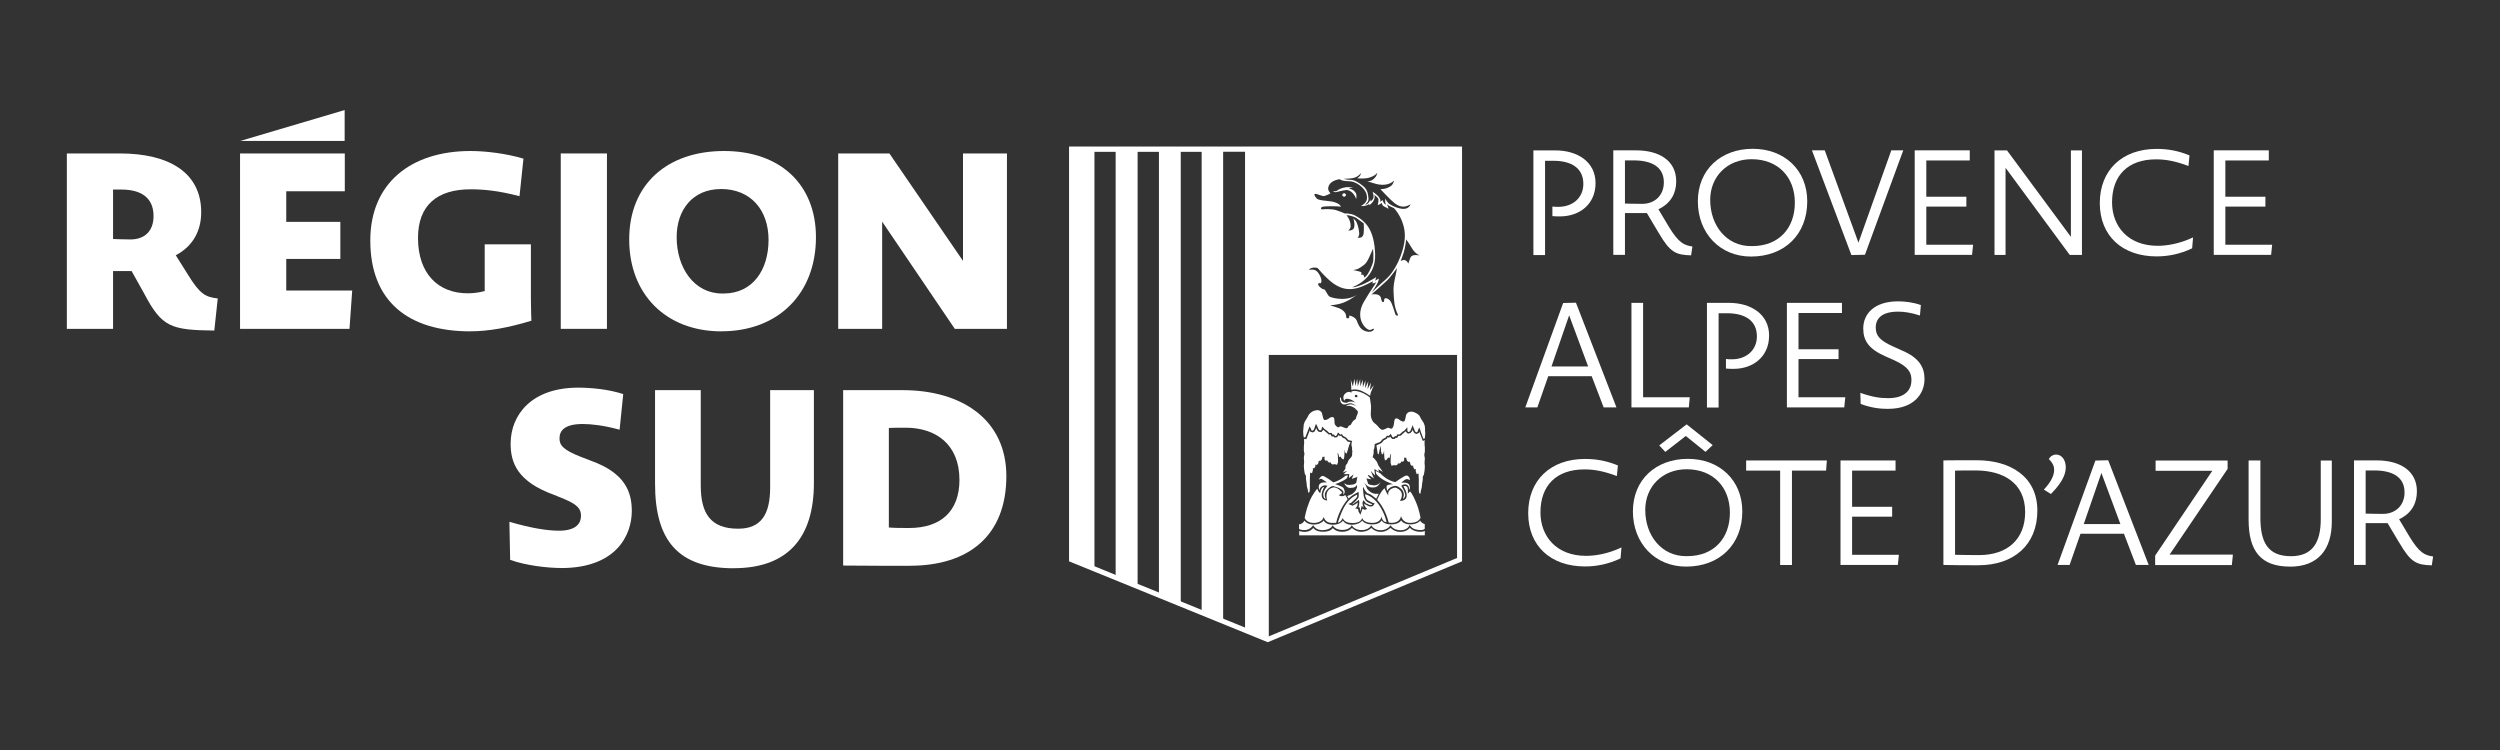
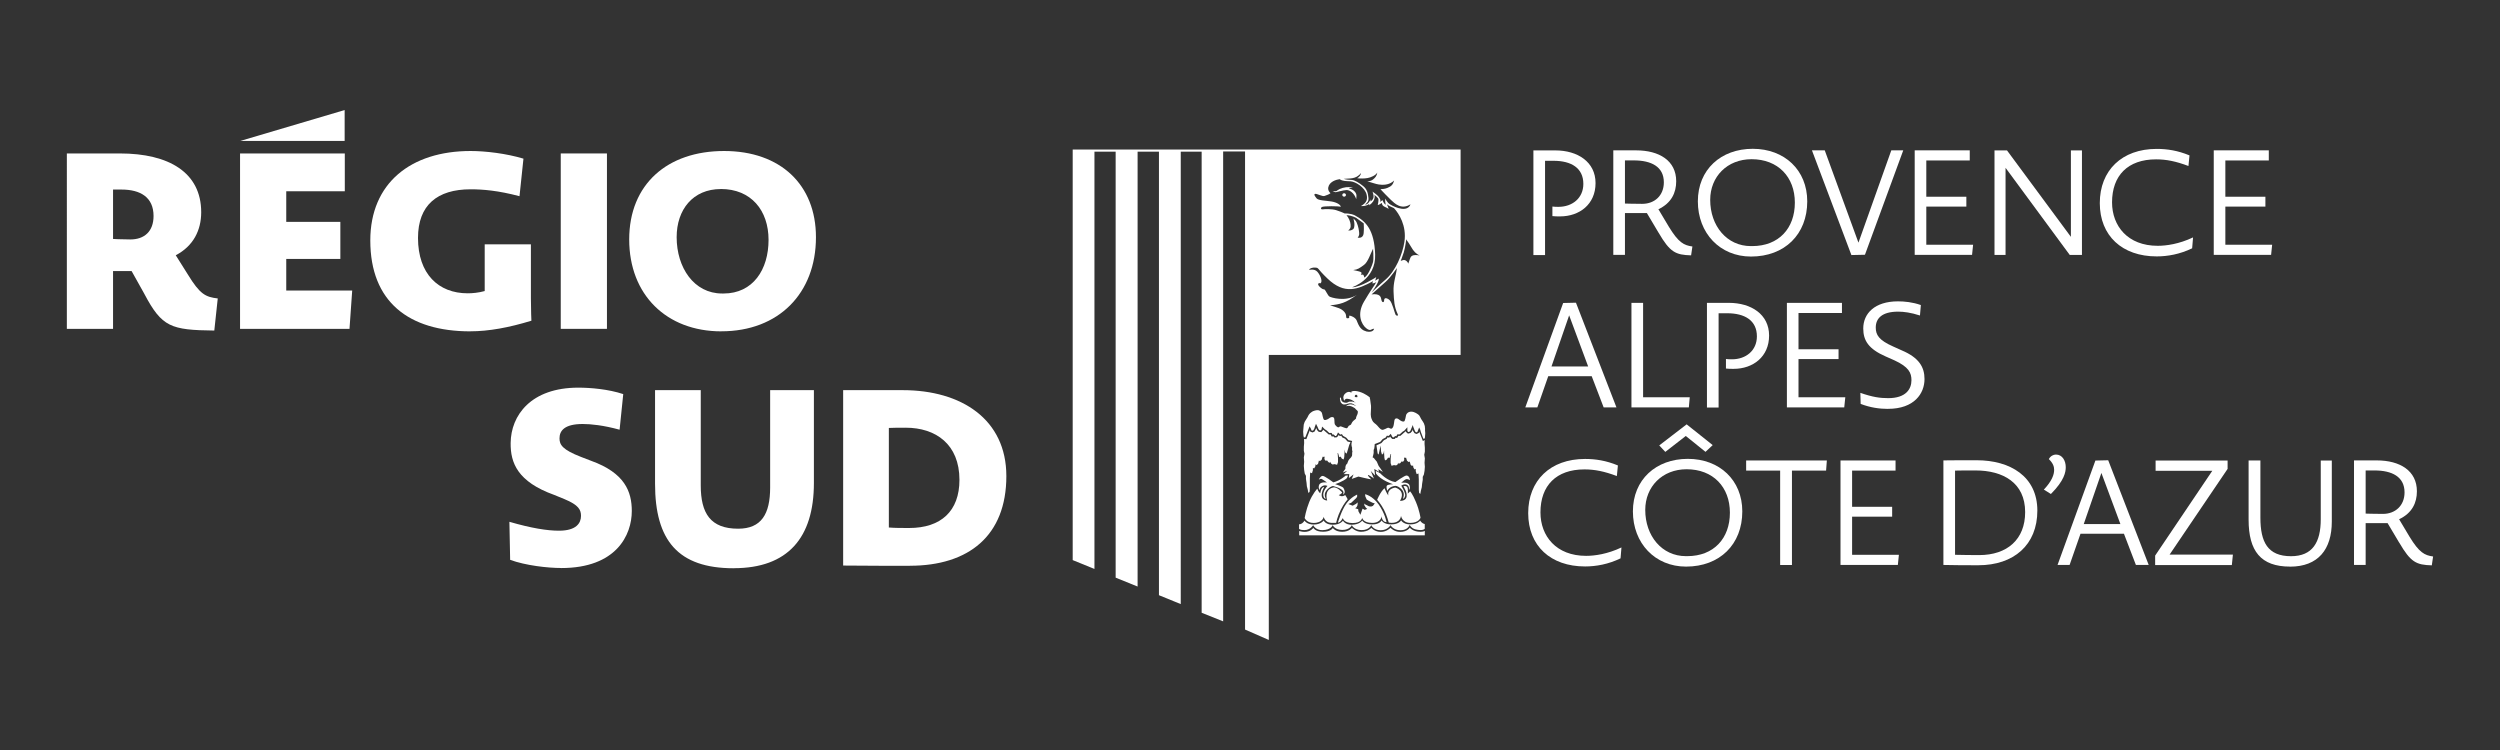
<svg xmlns="http://www.w3.org/2000/svg" id="a" width="500" height="150" viewBox="0 0 500 150">
  <rect x="0" y="0" width="500" height="150" fill="#333333" stroke="none" />
  <path d="M28.89,58.81l-2.57-4.6h-3.71v11.56h-9.24V30.69h10.62c9.78,0,16.25,3.8,16.25,11.76,0,3.61-1.58,6.77-5.09,8.6l2.42,3.85c2.42,3.95,3.51,4.5,5.98,4.79l-.69,6.42c-8.7-.1-10.47-.69-13.98-7.31ZM24.29,37.91h-1.68v9.88s1.68.1,3.46.1c2.77,0,4.64-1.58,4.64-4.69,0-3.75-2.62-5.29-6.42-5.29Z" fill="#fff" />
  <path d="M48.01,65.77V30.69h20.95v7.56h-11.71v6.13h10.82v7.41h-10.82v6.32h13.19l-.54,7.66h-21.89Z" fill="#fff" />
  <path d="M94.07,66.27c-12.35,0-20.01-5.93-20.01-18.18,0-11.46,8.1-17.89,20.06-17.89,2.96,0,7.11.49,10.57,1.53l-.79,7.51c-4.3-1.14-7.36-1.38-9.78-1.38-6.67,0-10.52,3.16-10.52,9.73,0,7.21,4.1,11.07,9.93,11.07.94,0,2.12-.1,3.41-.45v-9.34h9.24v10.77c0,2.47.1,4.5.1,4.5-4.5,1.38-8.55,2.12-12.2,2.12Z" fill="#fff" />
  <path d="M112.15,30.69h9.24v35.08h-9.24V30.69Z" fill="#fff" />
  <path d="M144.27,66.27c-10.97,0-18.43-7.31-18.43-18.38s7.66-17.69,18.97-17.69,18.38,6.77,18.38,17.24c0,11.22-7.46,18.82-18.92,18.82ZM144.17,37.81c-5.58,0-8.84,4.1-8.84,9.63,0,6.08,3.46,11.26,9.09,11.26h.3c5.88,0,8.99-4.79,8.99-10.72s-3.51-10.18-9.54-10.18Z" fill="#fff" />
-   <path d="M167.65,30.69h10.23l14.72,21.49v-21.49h8.79v35.08h-10.43l-14.53-21.44v21.44h-8.79V30.69Z" fill="#fff" />
  <path d="M112.24,113.6c-2.69,0-7.08-.49-10.21-1.63l-.15-7.61c4.4,1.28,7.57,1.78,9.92,1.78,3.47,0,4.4-1.53,4.4-2.96,0-1.19-.44-2.17-3.32-3.36l-2.05-.84c-7.28-2.62-8.75-6.37-8.7-10.38.05-5.53,4.06-11.07,13.53-11.07,2.44,0,6.01.3,8.99,1.29l-.73,7.12c-3.27-.89-5.72-1.14-7.38-1.14-3.62,0-4.64,1.33-4.64,2.87,0,1.29.59,2.27,4.3,3.71l2.05.79c6.69,2.42,8.11,6.13,8.11,10.03,0,4.79-3.08,11.41-14.12,11.41Z" fill="#fff" />
  <path d="M146.74,113.65c-11.14,0-15.73-5.58-15.73-16.9v-18.73h9.14v19.07c0,5.58,1.95,8.65,7.48,8.65,4.64,0,6.4-2.92,6.4-8.25v-19.47h8.75v18.58c0,10.97-5.23,17.04-16.03,17.04Z" fill="#fff" />
  <path d="M181.97,113.16c-4.45,0-7.48,0-13.34-.05v-35.08h11.92c11.73,0,20.72,5.83,20.72,17.19,0,11.96-7.57,17.93-19.3,17.93ZM181.14,85.54c-1.51,0-2.25,0-3.37.05v19.91c1.27.1,2.54.1,4.06.1,6.35,0,10.06-3.36,10.06-9.63,0-7.12-4.74-10.43-10.75-10.43Z" fill="#fff" />
  <path d="M306.68,30.08h4.39c4.45,0,8.04,2.3,8.04,6.54s-3.21,6.66-7.1,6.66c-.74,0-.91,0-1.53-.06v-1.91c.53.06.71.06,1.21.06,2.77,0,4.98-1.74,4.98-4.59,0-3.18-2.42-4.62-5.95-4.62h-1.71v18.85h-2.33v-20.91Z" fill="#fff" />
  <path d="M331.71,46.54l-2.33-3.92h-4.39v8.36h-2.33v-20.91h4.54c4.65,0,8.04,2.06,8.04,6.18,0,2.27-.94,4.36-3.56,5.6l2.09,3.5c1.94,3.18,3,3.71,4.71,3.95l-.26,1.77c-3.09-.09-4.21-.59-6.51-4.54ZM326.76,32.08h-1.77v8.63s1.74.06,3.45.06c2.5,0,4.33-1.68,4.33-4.3,0-3.15-2.53-4.39-6.01-4.39Z" fill="#fff" />
  <path d="M350.2,51.31c-6.21,0-10.63-4.68-10.63-11.04s4.62-10.51,10.98-10.51,10.9,4.27,10.9,10.51c0,6.6-4.51,11.04-11.25,11.04ZM350.32,31.84c-4.89,0-8.28,3.5-8.28,8.13,0,5.21,3.33,9.25,8.13,9.25h.26c5.33,0,8.54-3.56,8.54-8.69s-3.36-8.69-8.66-8.69Z" fill="#fff" />
  <path d="M370.28,51.01l-7.89-20.94h2.56l6.74,18.46,6.57-18.46h2.39l-7.66,20.88-2.71.06Z" fill="#fff" />
  <path d="M382.94,50.98v-20.91h11.01v2.03h-8.69v7.25h8.01v1.97h-8.01v7.63h9.36l-.21,2.03h-11.49Z" fill="#fff" />
  <path d="M398.9,30.08h2.5l12.78,17.29v-17.29h2.21v20.91h-2.44l-12.84-17.43v17.43h-2.21v-20.91Z" fill="#fff" />
  <path d="M431.33,51.28c-6.89,0-11.37-4.12-11.37-10.66s4.42-10.84,11.37-10.84c2.09,0,4.21.32,6.57,1.3l-.21,2.12c-2.5-.94-4.42-1.33-6.48-1.33-5.65,0-8.8,3.24-8.8,8.6,0,4.74,3.15,8.69,9.13,8.69,1.71,0,4.27-.35,7.07-1.68l-.18,2.18c-2.44,1.18-4.89,1.62-7.1,1.62Z" fill="#fff" />
  <path d="M442.75,50.98v-20.91h11.01v2.03h-8.69v7.25h8.01v1.97h-8.01v7.63h9.36l-.21,2.03h-11.49Z" fill="#fff" />
  <path d="M318.34,75.24h-8.69l-2.18,6.24h-2.41l7.57-20.88,2.56-.06,8.1,20.94h-2.56l-2.39-6.24ZM310.3,73.29h7.33l-3.8-10.22-3.53,10.22Z" fill="#fff" />
  <path d="M326.29,81.48v-20.91h2.33v18.88h9.33l-.18,2.03h-11.49Z" fill="#fff" />
  <path d="M341.39,60.57h4.39c4.45,0,8.04,2.3,8.04,6.54s-3.21,6.66-7.1,6.66c-.74,0-.91,0-1.53-.06v-1.91c.53.06.71.06,1.21.06,2.77,0,4.98-1.74,4.98-4.59,0-3.18-2.42-4.62-5.95-4.62h-1.71v18.85h-2.33v-20.91Z" fill="#fff" />
  <path d="M357.38,81.48v-20.91h11.01v2.03h-8.69v7.25h8.01v1.97h-8.01v7.63h9.36l-.21,2.03h-11.49Z" fill="#fff" />
  <path d="M377.61,81.78c-1.74,0-3.59-.27-5.48-1l-.06-2.21c2.44.85,3.92,1.06,5.57,1.06,3.56,0,4.65-1.83,4.65-3.59,0-1.47-.53-2.65-3.42-3.98l-1.74-.77c-3.42-1.5-4.48-3.18-4.48-5.6,0-2.97,2.27-5.42,6.95-5.42,1.27,0,2.89.15,4.57.74l-.18,2.09c-1.83-.59-3.24-.77-4.36-.77-3.24,0-4.48,1.35-4.48,3.18,0,1.47.62,2.53,3.5,3.8l1.71.77c3.47,1.47,4.54,3.36,4.54,5.74,0,2.86-2.03,5.95-7.3,5.95Z" fill="#fff" />
  <path d="M317.01,113.29c-6.89,0-11.37-4.12-11.37-10.66s4.42-10.84,11.37-10.84c2.09,0,4.21.32,6.57,1.3l-.21,2.12c-2.5-.94-4.42-1.33-6.48-1.33-5.65,0-8.8,3.24-8.8,8.6,0,4.74,3.15,8.69,9.13,8.69,1.71,0,4.27-.35,7.07-1.68l-.18,2.18c-2.44,1.18-4.89,1.62-7.1,1.62Z" fill="#fff" />
  <path d="M337.21,113.32c-6.21,0-10.63-4.68-10.63-11.04s4.62-10.51,10.98-10.51,10.9,4.27,10.9,10.51c0,6.6-4.51,11.04-11.25,11.04ZM337.33,93.85c-4.89,0-8.28,3.5-8.28,8.13,0,5.21,3.33,9.25,8.13,9.25h.26c5.33,0,8.54-3.56,8.54-8.69s-3.36-8.69-8.66-8.69ZM337.15,87.2l-4.09,3.18-1.21-1.3,5.48-4.21,5.21,4.15-1.44,1.35-3.95-3.18Z" fill="#fff" />
  <path d="M358.39,94.12v18.88h-2.36v-18.88h-6.8v-2.03h16.14l-.15,2.03h-6.83Z" fill="#fff" />
  <path d="M368.1,113v-20.91h11.01v2.03h-8.69v7.24h8.01v1.97h-8.01v7.63h9.36l-.21,2.03h-11.49Z" fill="#fff" />
  <path d="M395.66,113.05c-2.33,0-4.59,0-6.98-.06v-20.91c2.12-.03,3.56-.03,6.66-.03,6.66,0,12.13,3.21,12.13,10.07s-4.71,10.93-11.81,10.93ZM395.1,94.09c-2,0-2.97,0-4.09.03v16.84c1.65.03,2.89.06,4.8.06,5.65,0,9.22-3.15,9.22-8.6,0-5.89-4.45-8.33-9.92-8.33Z" fill="#fff" />
  <path d="M410.18,98.8l-1.41-.88c1.59-1.68,2.06-2.97,2.06-3.95,0-.68-.24-1.35-1.06-2.15.32-.62.91-.91,1.41-.91,1.3,0,1.97,1.24,1.97,2.53,0,.94-.24,2.62-2.97,5.36Z" fill="#fff" />
  <path d="M424.79,106.75h-8.69l-2.18,6.24h-2.41l7.57-20.88,2.56-.06,8.1,20.94h-2.56l-2.39-6.24ZM416.75,104.81h7.33l-3.8-10.22-3.53,10.22Z" fill="#fff" />
  <path d="M431.03,113v-1.88l11.43-16.96h-11.34v-2.06h14.4v1.68l-11.6,17.14h12.66l-.21,2.09h-15.34Z" fill="#fff" />
  <path d="M458,113.32c-5.83,0-8.28-3.09-8.28-9.39v-11.84h2.36v11.46c0,4.83,1.44,7.69,6.12,7.69,4.3,0,5.95-2.77,5.95-7.39v-11.75h2.21v12.22c0,5.54-2.71,9.01-8.36,9.01Z" fill="#fff" />
  <path d="M479.85,108.55l-2.33-3.92h-4.39v8.36h-2.33v-20.91h4.54c4.65,0,8.04,2.06,8.04,6.18,0,2.27-.94,4.36-3.56,5.59l2.09,3.5c1.94,3.18,3,3.71,4.71,3.95l-.26,1.77c-3.09-.09-4.21-.59-6.51-4.54ZM474.9,94.09h-1.77v8.63s1.74.06,3.45.06c2.5,0,4.33-1.68,4.33-4.3,0-3.15-2.53-4.39-6.01-4.39Z" fill="#fff" />
  <polygon points="68.93 28.19 48.05 28.19 68.93 22.01 68.93 28.19" fill="#fff" />
-   <path d="M291.91,111.93V29.81h-77.6v82.12l39.24,15.97,38.36-15.97Z" fill="none" stroke="#fff" stroke-miterlimit="10" />
  <path d="M214.54,29.9v82.12l4.35,1.77V30.33h4.24v85.2l4.39,1.78V30.33h4.27v88.71l4.36,1.78V30.33h4.18v92.22l4.3,1.72V30.29h4.38v95.62l4.75,2.08v-57h38.36V29.9h-77.6ZM272.2,34.57c-.02.44-.3.8-.76,1.08.6.08,1.42.07,2.07-.04.65-.11,1.65-.54,1.94-1.1-.08.72-.48,1.07-.79,1.34-.32.27-.6.38-1.21.43.75.16,1.66.53,2.32.62.66.1,2.06.19,3.06-.8-.24.83-.53,1.14-1.32,1.47-.52.22-.98.24-1.42.27.56.57,1.19,1.28,2.03,2.08.84.8,2.13,2.1,3.98.94-.26.78-1.01,1.01-1.84.88-.83-.12-1.61-.49-2.24-.86-.63-.37-.95-1.16-.95-1.16,0,0-.11.49.08,1.22-.3-.13-.49-.52-.65-.92-.25.21-.49.35-.49.35.08-.34.17-.31-.16-.84-.41-.65-1.14-1-1.34-1.22.28.84.39,1.49-.42,1.98l.03-.43s-.43,1.11-1.11,1.06c.46-.41.76-.65.68-1.38-.1-.92-.26-1.68-1.06-2.33-.8-.65-1.69-1.19-2.27-1.22-1.3-.05-1.62-.22-1.62-.22,1.06-.13,2.46.17,3.47-1.19ZM263.01,38.78c.29-.12,1.49.58,1.9.41.41-.17.84-.26,1.19-.55-.5-.47-.58-.99-.32-1.55.18-.38.75-1.03,2.03-1.23.04,0,.1-.04.13-.02.59.42,1.31.37,2.14.42,1,.05,2.91,1.21,3.25,2.68.21.95,0,1.62-1.14,2.27,0,0,.92.12,1.68-.43l-.05.3c1.51-1.06,1.05-2.13,1.05-2.13.39.32.67.59.76.74.18.3-.08,1.3-.08,1.3.27.05.84-.51.84-.35,0,.7.87.76,1.27,1.11.24.2-.4-1.02-.19-.84.59.51,1.16.54,1.41.81.84.94,2.5,3.38,2,6.66-.37,2.46-1.77,5.85-3.82,7.58-1.24,1.06-2.37,2.21-2.73,2.52,1.79-2.47,1.38-2.76,1.38-2.76l-.68.43.22-.73s-3.2,2.08-4.85,2.03c0,0,4.82-1.49,4.63-6.58-.18-4.9-1.81-6.58-4.06-7.8-.9-.44-2.03-.38-2.03-.38l-.34-.15s-.44-.2-1.34-.5c-.9-.29-2.35-.23-2.73-.17-.38.06-.47-.32-.09-.49.38-.17,3.35-.19,3.7-.01.03-.41-.82-.91-1.87-1.08-1.05-.17-2.62-.17-2.97-.64-.35-.47-.58-.76-.29-.87ZM270.13,44.99c-.05-.7-.38-1.42-.83-1.95,1.11.03,1.98.57,1.98.57l1.46,1.06s.07,1.09.02,1.48c-.04.39.11,1.55-1.23,1.4.4-.52.33-.77.26-1.36-.06-.59-.37-1.71-.66-2.03-.28-.33-.44-.46-.44-.46,0,0,.06.33.15.72.09.39.04,1.07-.09,1.27-.13.2-.48.46-1.11.42.42-.37.53-.57.48-1.12ZM270.64,54.01c.9-.09,1.32-.4,2.21-1.07.74-.56,1.26-2.21,1.76-3.2,0,0,.16,1.87,0,2.65-.12.56-.71,1.89-1.06,2.41-.34.52-.68.72-.68.72-.04-.22-.13-.48-.2-.55-.09-.09-.5-.02-.5-.02,0,0-.07.11.13-.26.19-.37-.94-.5-1.66-.68ZM273.19,66.25c-1.28-.29-1.6-1.61-1.87-2.19-.26-.58-1.14-.93-1.4-.93s.2.53-.38.53-.03-.56-.67-1.28c-.64-.73-1.4-.85-2.86-1.31,1.95-.2,3.12-.43,5.39-2.13-2.24,1.52-5.25.56-5.54.35-.29-.2-.76-1.25-.93-1.37-.18-.12-.26.06-.76-.35-.5-.41-.7-.73-.41-.93.29-.2.06.23.38-.03.32-.26.12-1.17-.47-2.01-.58-.85-1.31-.67-1.87-.64.12-.26.61-.5,1.31-.44.7.06.23.12,2.39,2.19,3.42,3.28,6.08,2.17,9.11.52l-.14.43s.29.08.79-.24c-.43.81-1.01,1.43-2.47,3.93-1.46,2.51-.5,4.52.44,5.28.94.76.99.09,1.6.12-.06.26-.38.81-1.66.52ZM279.1,62.91c-.17-.31-.65-2.41-1.18-2.89-.53-.48-1.09-.54-1.09.02s-.46.5-.55-.07c-.09-.57-.26-1.31-1.97-1.09,0,0,1.9-1.71,2.79-2.49,1.08-.95,2.28-2.79,2.28-2.79-.18,1.62-.75,2.87-.67,4.71.09,1.84.11,2.98.83,4.51.2.42-.26.4-.44.09ZM282.32,51.22c-.37.31-.46,1.12-.69,1.52-.06-.41-.52-.75-.84-.75-.11,0-.47.11-.65.19,0,0,.36-.88.62-1.73.32-1.06.49-2.6.49-2.6.15.36.37.47.93,1.46.56,1,1.08,1.48,1.74,1.79-.48-.11-1.21-.18-1.58.12Z" fill="#fff" />
  <path d="M266.5,38.21c.47.19.51.23.63.24.12.01,1.54-.43,2.17-.44.62-.01,1.51.54,1.95,1.82.15-1.06-.08-1.25-.36-1.57-.28-.32-.79-.52-1.13-.53.2-.17.69-.15.85-.16-.48-.14-1.15-.25-2.07.01-.92.26-1.21.66-1.32.66-.11,0-.71-.03-.71-.03Z" fill="#fff" />
  <path d="M268.46,39c0,.19.17.34.38.33.2,0,.36-.16.35-.35,0-.19-.18-.34-.38-.33-.2,0-.36.17-.35.36Z" fill="#fff" />
  <polygon points="275.72 90.92 275.53 90.7 275.29 89.07 276.29 88.6 276.78 88.05 277.34 87.76 277.5 87.47 277.83 87.53 278.05 87.31 278.17 87.53 278.48 87.8 278.95 87.78 279.15 87.53 279.41 87.6 279.68 87.18 280.06 87.18 281.17 86.22 281.19 86.38 281.59 86.73 282.08 86.6 282.4 86.26 282.55 85.86 282.57 86.13 282.91 86.64 283.31 86.8 283.76 86.58 283.85 86.33 284.58 88.22 284.92 87.99 284.91 88.8 284.97 89.54 284.97 90.34 284.85 90.95 284.97 91.68 284.91 92.56 284.97 93.36 284.91 94.16 284.78 94.9 284.55 95.37 284.55 95.97 284.42 96.78 284.36 97.44 284.18 98.12 284.06 98.79 283.82 98.58 283.76 97.98 283.76 97.04 283.76 95.9 283.7 94.7 283.33 94.83 283.15 94.23 283.15 93.76 282.91 93.89 282.67 93.49 282.6 93.03 282.43 93.22 282.13 92.96 281.94 92.29 281.76 92.42 281.4 92.15 281.22 91.55 281.21 91.51 281.12 91.57 280.81 91.52 280.85 92.02 280.61 92.35 280.31 92.29 280.07 92.62 279.71 92.76 279.64 92.54 279.52 92.89 279.22 93.09 278.8 93.02 278.31 93.16 278.13 92.62 278.13 91.81 278.19 91.01 278.23 90.81 278.12 90.81 278.02 91.18 277.91 91.6 277.61 91.52 277.36 91.92 277 92.08 276.88 91.6 276.82 90.63 276.82 90.09 276.7 90.66 276.4 90.93 276.22 90.33 276.12 89.12 275.72 90.92" fill="#fff" />
-   <path d="M271.51,95.14l-.25,1.39-.14.14-.23.14-.32.11-.35.03-.38.04-.47-.04-.29-.17-.29-.11.15.18.14.21.2.21.23.18.26.1.32.04.29-.04.32-.03.26-.11.2-.14.23-.28.03.38-.09.28-.09.25-.11.21-.2.25-.26.24-.23.21-.26.11-.26.11-.48.18.13.22.16.28.26-.25.47-.37.33-.2.92-.53.04.51-.03.56-.16.29-.19.19-.22.27-.15.17-.18.14-.4.37.22-.06.32-.25.21-.13.62-.47.07.53-.04.46-.03.22-.1.35.25-.05.06.43.06.43.28-1.15.4.37-.15-.4-.09-.42.02-.31.19-.38.37.5.17.18.25.06.32.19.21.04h.23l.21-.13-.91-.4-.41-.31-.21-.34-.15-.4-.06-.28-.04-.38-.05-.39-.06-.63.06-.38.15.35.2.38.23.28.25.28s.45.09.93.44c.67.5.84.66.84.66l.15-.31.35-.68h-.24s-.44.01-.44.01l-.44-.11-.35-.14-.35-.25-.29-.28-.21-.25-.15-.38-.15-.35-.29-.42.29.25.23.24.29.21.43.17.41.04.5-.04.32-.11.29-.21.32-.38.23-.46-.18.28-.23.21-.26.14-.32.11-.35.04-.44-.07-.41-.07-.32-.17-.48-1.52" fill="#fff" />
  <polygon points="270.71 80.4 270.5 80.32 270.28 80.32 270.12 80.32 269.9 80.32 269.73 80.37 269.57 80.45 269.4 80.53 269.22 80.55 269.03 80.53 268.83 80.5 268.63 80.42 268.48 80.32 268.32 80.16 268.24 79.89 268.21 79.71 268.19 79.55 268.1 79.5 267.99 79.58 267.99 79.79 268.02 80.03 268.1 80.32 268.19 80.53 268.32 80.66 268.45 80.79 268.63 80.87 268.85 80.9 269.05 80.87 269.22 80.87 269.4 80.79 269.62 80.74 269.9 80.66 270.17 80.66 270.36 80.69 270.56 80.77 270.71 80.84 270.91 80.98 271.06 81.08 271.24 81.11 271.28 80.92 271.22 80.69 271.11 80.53 271 80.45 270.71 80.4" fill="#fff" />
-   <path d="M274.79,77.01l-.81,1.04.21-1.52-.68,1.28.15-1.54-.63,1.37.06-1.56-.52,1.35-.02-1.5-.48,1.37-.04-1.47-.47,1.45-.12-1.53-.35,1.46-.22-1.46-.3,1.55-.41-1.37.09,1.5h0s.01.54.01.54c0,0,.73-.19,1.49.01.95.25,2.29,1.18,2.29,1.18,0,0,0-.15,0-.15,0,0,.14-.56.14-.56l.6-1.43Z" fill="#fff" />
  <polygon points="270.1 88.45 269.52 88.31 269 87.73 268.47 87.49 268.24 87.14 267.96 87.23 267.74 86.96 267.62 87.2 267.33 87.47 266.87 87.49 266.65 87.24 266.37 87.33 266.12 86.89 265.74 86.89 264.67 85.96 264.25 86.43 263.75 86.36 263.42 86.02 263.25 85.61 262.92 86.3 262.52 86.49 262.06 86.33 261.96 86.05 261.27 87.83 260.81 87.8 260.83 88.61 260.77 89.35 260.77 90.15 260.89 90.75 260.77 91.49 260.83 92.36 260.77 93.17 260.83 93.97 260.95 94.71 261.19 95.18 261.19 95.78 261.31 96.58 261.37 97.25 261.55 97.93 261.67 98.59 261.91 98.39 261.97 97.79 261.97 96.85 261.97 95.72 262.03 94.51 262.4 94.64 262.58 94.04 262.58 93.57 262.82 93.7 263.06 93.3 263.13 92.84 263.3 93.03 263.61 92.77 263.79 92.09 263.97 92.23 264.33 91.96 264.52 91.36 264.52 91.32 264.61 91.38 264.92 91.33 264.88 91.82 265.12 92.16 265.42 92.09 265.67 92.43 266.03 92.57 266.09 92.34 266.21 92.7 266.51 92.9 266.93 92.83 267.42 92.96 267.6 92.43 267.6 91.63 267.54 90.82 267.5 90.62 267.61 90.62 267.73 90.99 267.83 91.41 268.13 91.33 268.37 91.73 268.73 91.89 268.85 91.41 268.91 90.44 268.91 89.9 269.03 90.48 269.33 90.74 269.51 90.14 269.85 88.97 270.1 88.45" fill="#fff" />
  <path d="M285.02,85.88l-.06-.67-.18-.54-.24-.4-.31-.47c-.19-.33-.3-.66-.48-.81-.18-.16-.85-.67-1.51-.66-.66.01-.96.46-1.02.67-.07.21-.17,1.19-.41,1.29-.24.1-.62-.09-.87-.29-.26-.2-.54-.46-.89-.24-.35.22-.1,1.69-.74,1.97-.18.08-.51-.2-.69-.19-.18.01-.92.52-1.25.41-.32-.1-.74-.62-.92-.84-.18-.22-.44-.39-.52-.45l-.29-.28-.18-.28-.03-.08c-.25-.48-.27-.86-.28-1.16-.01-.33.09-1.24.05-1.72-.05-.48-.15-1.12-.18-1.3-.02-.11-.08-.15-.06-.36,0,0-.88-.77-2.06-1.12-1.18-.35-1.62-.04-1.62-.04v.23l-.26-.14-.24-.04-.34.07-.26.15-.25.23-.15.21-.12.39.06.42.12.32.12-.21.15-.14.23-.07.29.04.35.07.35.14.35.21.24.21.2.21.09.28-.06.21-.26-.04-.32-.14-.44-.07-.32.04-.35.14-.29.21.17-.04.23-.04h.29l.35.07.32.14.24.14.2.11.21.24.23.21.15.17v.32l-.09.32-.12.25-.12.32-.03.25c-.04.09-.23.18-.54.47-.31.29-.35.58-.46.72-.11.13-.36.17-.46.27-.1.1-.22.45-.37.48-.15.03-.74-.2-1.03-.32-.29-.11-.34-.06-.57.1-.23.16-.66-.33-.8-.56-.13-.22-.01-1.08-.2-1.32-.19-.24-.59-.14-.8.01-.2.16-.72.51-1.08.43-.36-.08-.36-1.31-.61-1.58-.26-.27-.54-.52-1.34-.29-.8.22-1.15.78-1.23.92l-.24.47-.3.47-.24.4-.18.54-.06.67-.06.74.06.8.08.35h.28l.87-2.22.29.54.07.27.18.07.19-.07.21-.34.12-.41.22-.57.28.56.22.52.18.22.22.03.19-.15.13-.62.52.52.43.29.47.46h.47s.21.35.21.35l.22-.04.28.3h.16l.16-.13.26-.58.44.43.35-.09.21.34.65.37.43.49.76.17-.09.25-.02.06-.02.16-.02.27.06.38.06.2.02.08-.03.18.03.32.04.15.02.06-.06.25v.32l-.03.28-.14.25-.15.18-.21.21-.2.28-.15.35-.09.28s-.45.26-.38,1.05l-.53.75.9-.36-.73.68h1.13l-.08.78.94-.72-.36.9,1.33-.47s2.13.52,2.58.56c0,0-.68-.64-.68-.84s1.06.54,1.2.68l-.62-1.52.86.92-.16-1.32.94.58-.14-.54.92.56-.86-1.22-.18-.42-.18-.42-.35-.42-.26-.32-.23-.11.12-.46.09-.42v-.61s.12-.3.12-.3l.06-.46.03-.42,1.09-.42.51-.58.6-.31.23-.36.36.05.42-.42.29.58.16.14.18-.04.24-.25.24.06.2-.38h.47l.61-.56.31-.18.62-.69v.76l.18.2.22-.05.2-.2.49-1.16.09.38.13.31.15.4.18.32.2.06.16-.07.36-.91.2.42.14.49.51,1.36.27-.07.04-.23.06-.8-.06-.74ZM271.31,79.44c-.18,0-.36,0-.36-.17s.12-.32.27-.32.27.14.27.32,0,.17-.17.17Z" fill="#fff" />
  <path d="M275.43,99.96s.6-1.53,1.47-2.32c0,0,.49,1.18.79,1.47,0,0-.47-1.24,1.35-1.6,0,0,2.21.53.96,2.67,0,0,.86.03,1.19-.5.54-.87-.51-2.43-.51-2.43,0,0,.34-.16.68.07.34.24.19,1.41.19,1.41l.47-.46s.47.43,1.18,2.16c.71,1.73.9,3.12.9,3.12,0,0-.3,1.03-2.05,1.03-1.63,0-1.85-1.42-1.85-1.42,0,0-.04,1.41-1.88,1.41-.32,0-.57-.06-.57-.06,0,0-.37-1.44-.96-2.57-.59-1.13-1.35-1.98-1.35-1.98Z" fill="#fff" />
  <path d="M275.21,94.74l-.06-.56.9.48s1.34,1.49,3.02,1.76c0,0,1.87-1.37,2.26-1.32.62.07.66.94.66.94,0,0-.47-.32-.81-.19-.34.13-.94.71-.94.71,0,0,1.47-.26,1.68.57.16.66-.13.85-.13.85,0,0,.07-.51-.13-.77-.56-.72-1.41-.07-1.41-.07,0,0,.94,1.49.78,2.06-.18.62-.44.53-.44.53,0,0,.4-.87-.04-1.56-.44-.69-1.19-1.03-1.49-1-1.3.13-1.6,1.03-1.6,1.03,0,0-.28-.78-.09-1.06.19-.28,1.25-.29,1.25-.29,0,0-2.4-.75-3.4-2.12Z" fill="#fff" />
  <path d="M269.38,95.62l.23-.51h-.47s-1.04.99-2.47,1.36c0,0-1.78-1.35-2.17-1.29-.46.06-.74.76-.74.76,0,0,.34-.28.62-.13.32.17,1.03.69,1.03.69,0,0-1.41-.25-1.62.59-.16.66.16.94.16.94,0,0-.04-.33.19-.56.69-.69,1.35-.28,1.35-.28,0,0-1,1.04-.82,1.97.12.63.49.62.49.62,0,0-.47-.81.04-1.56.46-.67,1.2-1.08,1.49-1,2.78.75,1.87,1.69,1.87,1.69,0,0,.78-.17.13-1.32-.17-.3-1.66-.77-1.66-.77,0,0,1.59-.5,2.35-1.19Z" fill="#fff" />
  <path d="M260.93,103.61s.26-1.57.91-3.19c.64-1.62,1.62-2.69,1.62-2.69,0,0,.21.69.6.91,0,0,.1-1.23.79-1.25,0,0-1.49,2.5.59,2.72,0,0-.74-2.09,1.13-2.6.85-.24,1.85.97,1.85.97.04.22-.66.54-.66.54,0,0,.62.51,1.28-.02,0,0,.47.72.49.88,0,0-.68.69-1.37,2.07-.69,1.38-.94,2.63-.94,2.63,0,0-.51.01-1.01-.01-1.27-.06-1.47-1.22-1.47-1.22,0,0-.15,1.24-2.04,1.24-1.35,0-1.76-.98-1.76-.98Z" fill="#fff" />
  <path d="M267.59,104.48s.72-2.44,1.69-3.78c.97-1.34,2.15-1.78,2.15-1.78v.41l-.18.28-1.01.95-.59.24.88.34.65-.35.37-.31-.06.59-.18.37-.27.21.6.19.04.41.4.71.43-1.23.44.25.5-.2-.28-.25-.31-.5v-.37s.09.17.09.17l.85.43.43.05.35-.13.38-.5-.43-.12-.79-.4-.4-.26-.28-.63-.04-.43s1.46.28,2.72,2.06c1.26,1.79,1.57,3.53,1.57,3.53-.93,0-1-1.19-1-1.19,0,0-.04,1.34-1.88,1.34s-2-1.03-2-1.03c0,0-.06,1.06-1.9,1.06s-1.96-1.01-1.96-1.01c0,0-.48.97-1,.91Z" fill="#fff" />
  <path d="M259.84,104.86c.66-.01,1.07-.74,1.07-.74,0,0,.43.79,1.85.79s1.98-.81,1.98-.81c0,0,.34.85,1.84.85s2.01-.82,2.01-.82c0,0,.44.85,1.79.82,1.56-.03,2.07-.85,2.07-.85,0,0,.41.79,1.99.79s1.87-.82,1.87-.82c0,0,.37.81,1.94.81s1.97-.81,1.97-.81c0,0,.41.81,1.84.81s1.98-.75,1.98-.75c0,0,.27.54.91.68v.94s-.35.5-1.87.12c-.82-.21-1.15-.9-1.15-.9,0,0-.31,1.08-1.82,1.08s-2-1.03-2-1.03c0,0-.53,1.03-1.98,1.03s-1.88-1.03-1.88-1.03c0,0-.37,1-1.92,1s-1.97-1-1.97-1c0,0-.35.97-1.89.97s-1.94-.97-1.94-.97c0,0-.25.97-2.05,1.01-1.38.03-1.85-1.01-1.85-1.01,0,0-.51.98-1.73,1-.93.01-1.09-.26-1.09-.26v-.9Z" fill="#fff" />
  <path d="M259.84,106.19v.87h25.12v-.88s-.27.18-.87.18c-1.5,0-2.13-.82-2.13-.82,0,0-.5.84-1.94.84-1.19,0-1.92-.82-1.92-.82,0,0-.75.82-1.93.82-1.23,0-1.91-.81-1.91-.81,0,0-.6.79-2.06.79-1.04,0-1.82-.78-1.82-.78,0,0-.56.78-1.94.78s-1.88-.76-1.88-.76c0,0-.35.75-1.95.75s-1.94-.78-1.94-.78c0,0-.53.81-1.75.81-.54,0-1.07-.18-1.07-.18Z" fill="#fff" />
</svg>